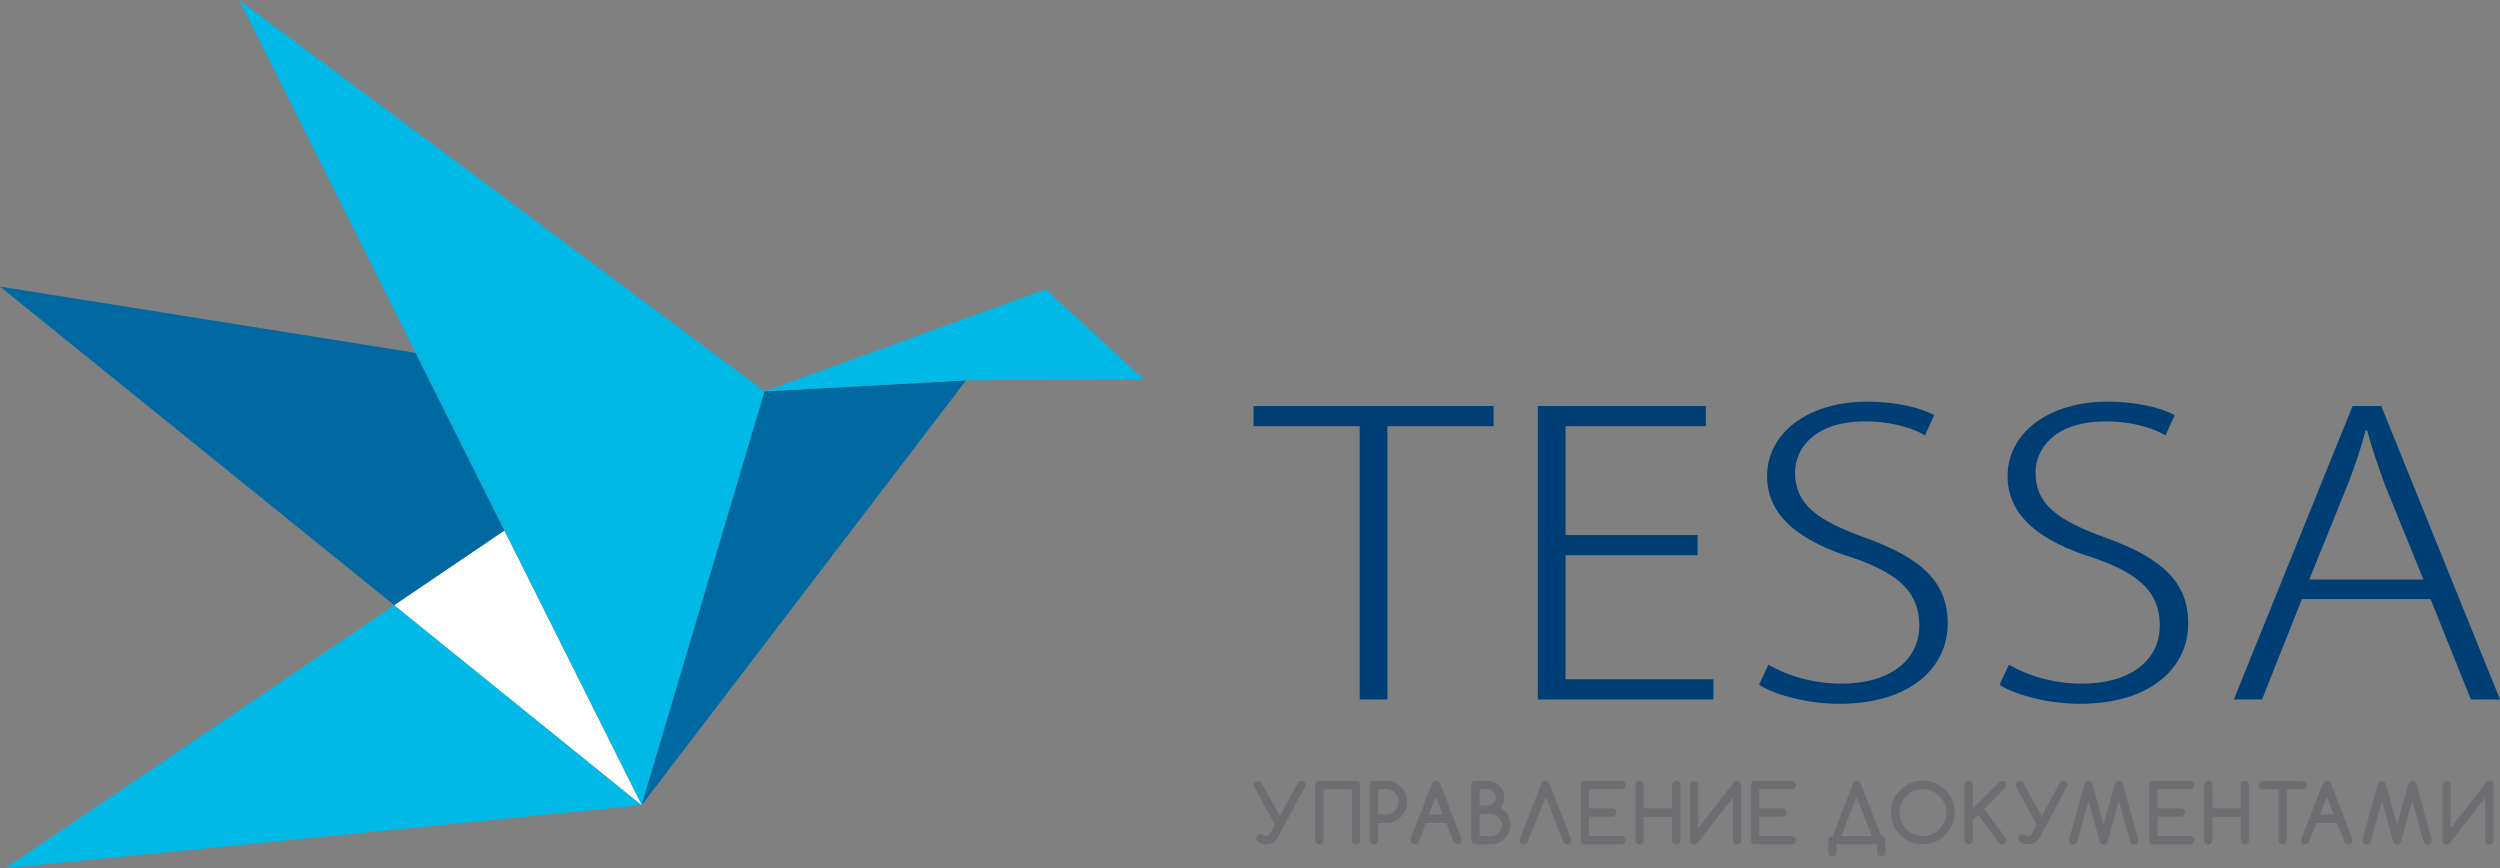
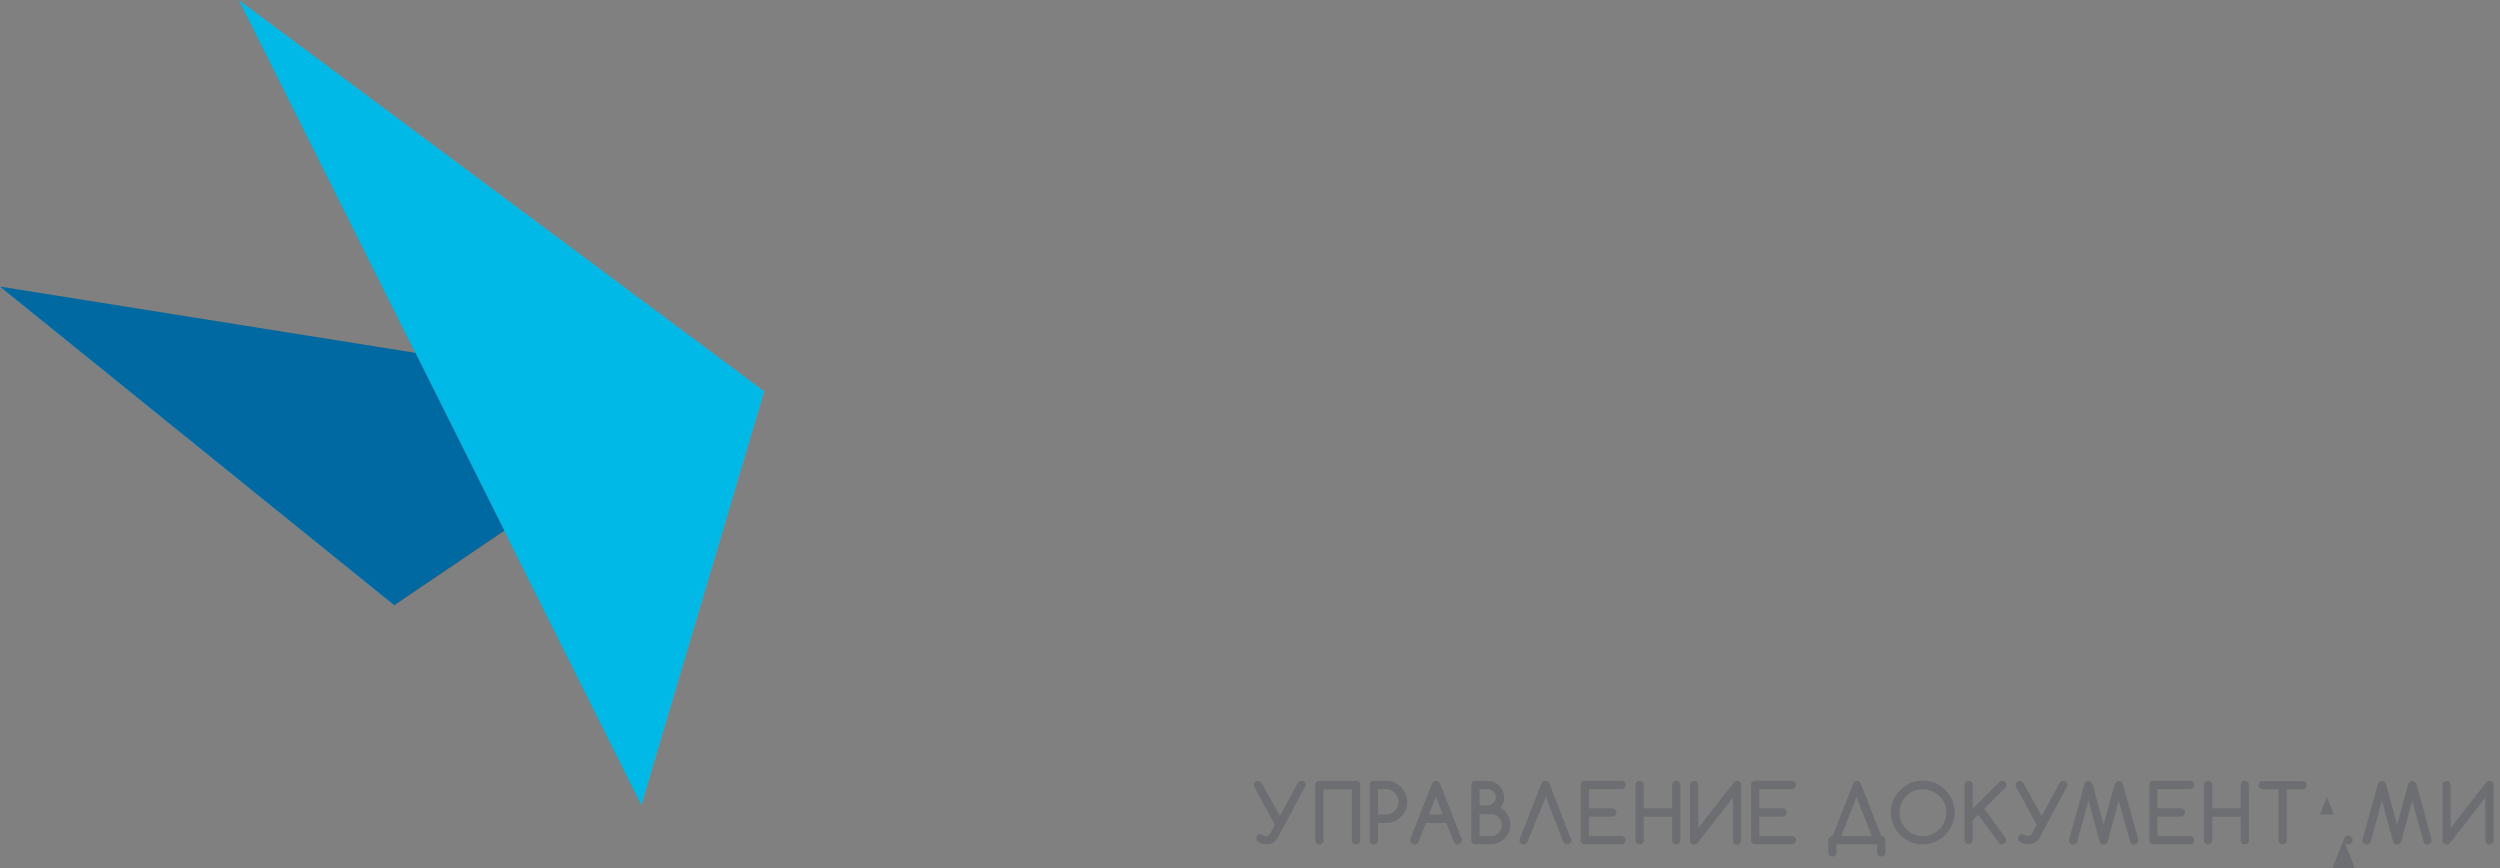
<svg xmlns="http://www.w3.org/2000/svg" id="Слой_1" viewBox="0 0 1090.5 378.7">
  <rect x="0" y="0" width="1090.5" height="378.7" fill="#808080" stroke="none" />
  <style>.st0{fill:#003f75}.st1,.st2{fill:#6d6e71}.st2,.st3,.st4,.st5{fill-rule:evenodd;clip-rule:evenodd}.st3{fill:#00b9e6}.st4{fill:#0069a2}.st5{fill:#fff}</style>
-   <path class="st0" d="M651.5 185.9h-46.3v119.2h-12.1V185.9h-46.3v-8.8h104.7v8.8zm95.9 119.2h-76.6v-128h73.3v8.8h-61.2v47.5h57.6v8.8h-57.6v54.1h64.5v8.8zm92.3-115.2c-4.1-2.5-13.5-6.1-26-6.1-22.7 0-30.7 12.3-30.7 22.3 0 13.8 9.4 20.7 29.9 28.2 24 8.6 36.7 18.7 36.7 37.6 0 19.4-16.4 35.1-47.3 35.1-12.9 0-27.5-3.5-35-8.3l4.1-8.8c8.2 4.9 19.7 8.3 31.8 8.3 21.3 0 34-10.3 34-25.3 0-14-8.2-22.4-28.7-29.5-22.9-7.1-37.7-18-37.7-35.7 0-18.9 18-32.5 43.6-32.5 13.7 0 24.2 3 29.3 5.9l-4 8.8zm104.9 0c-4.1-2.5-13.5-6.1-26-6.1-22.7 0-30.7 12.3-30.7 22.3 0 13.8 9.4 20.7 29.9 28.2 24 8.6 36.7 18.7 36.7 37.6 0 19.4-16.4 35.1-47.3 35.1-12.9 0-27.5-3.5-35-8.3l4.1-8.8c8.2 4.9 19.7 8.3 31.8 8.3 21.3 0 34-10.3 34-25.3 0-14-8.2-22.4-28.7-29.5-22.9-7.1-37.7-18-37.7-35.7 0-18.9 18-32.5 43.6-32.5 13.7 0 24.2 3 29.3 5.9l-4 8.8zm145.9 115.2h-12.7l-17.6-43.8h-56.1l-17.4 43.8h-12.3l51.8-128h12.5l51.8 128zm-33.4-52.3l-16.8-41.3c-3.3-8.9-5.7-16.4-7.8-23.8h-.6c-2 7.6-4.5 15-7.6 23.1l-17 42h49.8z" />
  <path class="st1" d="M1087.7 366.5v-24.1c0-.3 0-.5-.1-.7-.1-.2-.2-.4-.4-.6-.2-.2-.4-.3-.6-.4-.2-.1-.5-.1-.7-.1-.5 0-1 .2-1.4.7l-15.5 19.9v-18.7c0-.5-.2-.9-.5-1.3-.4-.4-.8-.5-1.3-.5s-.9.2-1.3.5c-.4.4-.5.8-.5 1.3v24.1c0 .3 0 .5.1.7.1.2.2.4.4.6.2.2.4.3.6.4.2.1.5.1.7.1.5 0 1-.2 1.4-.6l15.5-19.9v18.7c0 .5.2.9.5 1.3.4.4.8.5 1.3.5s.9-.2 1.3-.5c.3-.5.5-.9.5-1.4zm-53.6.6l4.9-17.8 4.9 17.8c.1.4.3.7.6.9.3.2.7.4 1.1.4.4 0 .7-.1 1-.3.3-.2.6-.5.7-.9l4.9-17.8 5 17.8c.1.3.2.5.4.7.4.4.8.5 1.3.5s.9-.2 1.3-.5c.3-.4.5-.8.5-1.3 0-.2-.1-.5-.1-.7l-6.5-23.7c-.2-.5-.4-.8-.7-1.1-.3-.3-.7-.4-1.1-.4-.5 0-1 .2-1.3.6l-.6.9-4.8 17.5-4.8-17.5c-.2-.5-.4-.8-.7-1.1-.3-.3-.7-.4-1.1-.4-.5 0-1 .2-1.3.6-.2.2-.4.5-.5.9l-6.6 23.7c-.1.3-.1.5-.1.7 0 .5.2.9.5 1.3.4.4.8.5 1.3.5s.9-.2 1.3-.5c.3-.3.4-.6.5-.8zm-29.7-22.8h-6.9v22.2c0 .5-.2.9-.5 1.3-.4.4-.8.5-1.3.5s-.9-.2-1.3-.5c-.4-.4-.5-.8-.5-1.3v-22.2H987c-.5 0-.9-.2-1.3-.5-.4-.4-.5-.8-.5-1.3s.2-.9.5-1.3c.4-.4.8-.5 1.3-.5h17.4c.5 0 .9.2 1.3.5.4.4.5.8.5 1.3s-.2.9-.5 1.3c-.4.3-.8.5-1.3.5zM981 366.5c0 .5-.2.9-.5 1.3-.4.4-.8.5-1.3.5s-.9-.2-1.3-.5c-.4-.4-.5-.8-.5-1.3v-10.2H965v10.2c0 .5-.2.9-.5 1.3-.4.4-.8.5-1.3.5s-.9-.2-1.3-.5c-.4-.4-.5-.8-.5-1.3v-24.1c0-.5.2-.9.5-1.3.4-.4.8-.5 1.3-.5s.9.2 1.3.5c.4.4.5.8.5 1.3v10.2h12.4v-10.2c0-.5.2-.9.5-1.3.4-.4.8-.5 1.3-.5s.9.2 1.3.5c.4.4.5.8.5 1.3v24.1zm-25.7-1.8c.5 0 .9.2 1.3.5.4.4.5.8.5 1.3s-.2.9-.5 1.3c-.4.4-.8.5-1.3.5h-16c-.3 0-.5 0-.7-.1-.2-.1-.4-.2-.6-.4-.2-.2-.3-.4-.4-.6-.1-.2-.1-.5-.1-.7v-24.1c0-.3 0-.5.1-.7.1-.2.2-.4.4-.6.2-.2.4-.3.6-.4.2-.1.5-.1.7-.1h16c.5 0 .9.2 1.3.5.4.4.5.8.5 1.3s-.2.9-.5 1.3c-.4.4-.8.5-1.3.5h-14.2v8.4h10.2c.5 0 .9.2 1.3.5.4.4.5.8.5 1.3s-.2.9-.5 1.3c-.4.4-.8.5-1.3.5h-10.2v8.4h14.2zm-49.2 2.4l4.9-17.8 4.9 17.8c.1.4.3.7.6.9.3.2.7.4 1.1.4.4 0 .7-.1 1-.3.3-.2.6-.5.7-.9l4.9-17.8 5 17.8c.1.3.2.5.4.7.4.4.8.5 1.3.5s.9-.2 1.3-.5c.3-.4.5-.8.5-1.3 0-.2-.1-.5-.1-.7l-6.5-23.7c-.2-.5-.4-.8-.7-1.1-.3-.3-.7-.4-1.1-.4-.5 0-1 .2-1.3.6l-.6.9-4.8 17.5-4.8-17.5c-.2-.5-.4-.8-.7-1.1-.3-.3-.7-.4-1.1-.4-.5 0-1 .2-1.3.6-.2.2-.4.5-.5.9l-6.6 23.7c-.1.3-.1.5-.1.7 0 .5.2.9.5 1.3.4.4.8.5 1.3.5s.9-.2 1.3-.5c.3-.3.4-.6.5-.8zm-15.5-11.2l7.8-14.4c.3-.6.9-.9 1.6-.9.3 0 .5 0 .7.1.2.1.4.2.6.4.2.2.3.4.4.6.1.2.1.5.1.7 0 .3-.1.6-.3.9l-11.8 22c-.6 1-1.4 1.8-2.2 2.3-.9.5-1.9.7-2.9.7-.5 0-1-.1-1.5-.2s-1-.3-1.4-.5c-.4-.2-.7-.5-1-.8-.3-.3-.4-.7-.4-1.1 0-.3 0-.5.1-.7.1-.2.2-.4.4-.6.2-.2.4-.3.6-.4.2-.1.5-.1.7-.1.2 0 .4 0 .6.1l.6.3.6.3c.2.1.4.1.6.1.4 0 .8-.1 1.1-.3.3-.2.6-.5.8-.9l2-3.7-8.9-16.4c-.2-.3-.3-.6-.3-.9 0-.3 0-.5.1-.7.1-.2.2-.4.4-.6.2-.2.4-.3.6-.4.2-.1.5-.1.7-.1.7 0 1.2.3 1.6.9l8 14.3zm-33.7-13.5c0-.5.2-.9.5-1.3.4-.4.8-.5 1.3-.5s.9.2 1.3.5c.4.4.5.8.5 1.3v10.3l11.5-11.5c.4-.4.8-.6 1.3-.6.3 0 .5 0 .7.1.2.1.4.2.6.4.2.2.3.4.4.6.1.2.1.5.1.7 0 .5-.2.9-.5 1.3l-9.1 9.1 9.3 12.6c.2.3.3.7.3 1 0 .2 0 .5-.1.7-.1.2-.2.4-.4.6-.2.2-.3.3-.6.4-.2.1-.5.2-.7.2-.7 0-1.2-.3-1.5-.8l-8.9-12.1-2.4 2.4v8.6c0 .5-.2.9-.5 1.3-.4.4-.8.5-1.3.5s-.9-.2-1.3-.5c-.4-.4-.5-.8-.5-1.3v-24zm-4.3 12c0 3.8-1.4 7.1-4.1 9.8-2.7 2.7-6 4.1-9.8 4.1-3.8 0-7.1-1.4-9.8-4.1-2.7-2.7-4.1-6-4.1-9.8 0-3.8 1.4-7.1 4.1-9.8 2.7-2.7 6-4.1 9.8-4.1 3.8 0 7.1 1.4 9.8 4.1 1.4 1.4 2.4 2.9 3.1 4.5.6 1.6 1 3.4 1 5.3zm-13.9-10.1c-1.4 0-2.7.2-3.9.7-1.2.5-2.3 1.3-3.3 2.3-1 1-1.8 2.1-2.2 3.3-.5 1.2-.7 2.5-.7 3.9 0 2.8 1 5.2 3 7.2s4.4 3 7.2 3 5.2-1 7.2-3 3-4.4 3-7.2-1-5.2-3-7.2c-2.1-2-4.5-3-7.3-3zm-16.3 22.2v5.3c0 .3 0 .5-.1.7-.1.2-.2.4-.4.6-.2.2-.4.3-.6.4-.2.1-.5.1-.7.1s-.5 0-.7-.1c-.2-.1-.4-.2-.6-.4-.2-.2-.3-.4-.4-.6-.1-.2-.1-.5-.1-.7v-3.5h-17.7v3.5c0 .3-.1.5-.1.7-.1.2-.2.4-.4.6-.2.2-.4.3-.6.4-.2.1-.5.1-.7.1-.3 0-.5 0-.7-.1-.2-.1-.4-.2-.6-.4-.2-.2-.3-.4-.4-.6-.1-.2-.1-.5-.1-.7v-5.3c0-.3 0-.5.1-.7.1-.2.2-.4.4-.6.2-.2.4-.3.6-.4.2-.1.5-.1.8-.1l8.9-22.8c.2-.4.4-.8.7-1 .3-.2.7-.3 1-.3.5 0 .9.1 1.1.4.3.3.5.6.6.9l8.9 22.8c.3 0 .5 0 .8.1.2.1.4.2.6.4.2.2.3.4.4.6v.7zm-19.2-1.8h13.3l-6.7-17.1-6.6 17.1zm-21.6 0c.5 0 .9.2 1.3.5.4.4.5.8.5 1.3s-.2.9-.5 1.3c-.4.4-.8.5-1.3.5h-16c-.3 0-.5 0-.7-.1-.2-.1-.4-.2-.6-.4-.2-.2-.3-.4-.4-.6-.1-.2-.1-.5-.1-.7v-24.1c0-.3 0-.5.1-.7.1-.2.2-.4.4-.6.2-.2.4-.3.6-.4.2-.1.5-.1.7-.1h16c.5 0 .9.2 1.3.5.4.4.5.8.5 1.3s-.2.9-.5 1.3c-.4.4-.8.5-1.3.5h-14.2v8.4h10.2c.5 0 .9.2 1.3.5.4.4.5.8.5 1.3s-.2.9-.5 1.3c-.4.4-.8.5-1.3.5h-10.2v8.4h14.2zm-22.1 1.8v-24.1c0-.3 0-.5-.1-.7-.1-.2-.2-.4-.4-.6-.2-.2-.4-.3-.6-.4-.2-.1-.5-.1-.7-.1-.5 0-1 .2-1.4.7l-15.5 19.9v-18.7c0-.5-.2-.9-.5-1.3-.4-.4-.8-.5-1.3-.5s-.9.2-1.3.5c-.4.4-.5.8-.5 1.3v24.1c0 .3 0 .5.1.7.1.2.2.4.4.6.2.2.4.3.6.4.2.1.5.1.7.1.5 0 1-.2 1.4-.6l15.5-19.9v18.7c0 .5.2.9.5 1.3.4.4.8.5 1.3.5s.9-.2 1.3-.5c.3-.5.5-.9.5-1.4zm-26.5 0c0 .5-.2.9-.5 1.3-.4.4-.8.5-1.3.5s-.9-.2-1.3-.5c-.4-.4-.5-.8-.5-1.3v-10.2H717v10.2c0 .5-.2.9-.5 1.3-.4.4-.8.5-1.3.5s-.9-.2-1.3-.5c-.4-.4-.5-.8-.5-1.3v-24.1c0-.5.2-.9.5-1.3.4-.4.8-.5 1.3-.5s.9.2 1.3.5c.4.4.5.8.5 1.3v10.2h12.4v-10.2c0-.5.2-.9.5-1.3.4-.4.8-.5 1.3-.5s.9.2 1.3.5c.4.4.5.8.5 1.3v24.1zm-25.7-1.8c.5 0 .9.2 1.3.5.4.4.5.8.5 1.3s-.2.9-.5 1.3c-.4.4-.8.5-1.3.5h-16c-.3 0-.5 0-.7-.1-.2-.1-.4-.2-.6-.4-.2-.2-.3-.4-.4-.6-.1-.2-.1-.5-.1-.7v-24.1c0-.3 0-.5.1-.7.1-.2.2-.4.4-.6.2-.2.4-.3.6-.4.2-.1.5-.1.7-.1h16c.5 0 .9.2 1.3.5.4.4.5.8.5 1.3s-.2.9-.5 1.3c-.4.4-.8.5-1.3.5h-14.2v8.4h10.2c.5 0 .9.2 1.3.5.4.4.5.8.5 1.3s-.2.9-.5 1.3c-.4.4-.8.5-1.3.5h-10.2v8.4h14.2zm-41 2.5c-.4.8-.9 1.1-1.7 1.1-.3 0-.5 0-.7-.1-.2-.1-.4-.2-.6-.4-.2-.2-.3-.4-.4-.6-.1-.2-.1-.5-.1-.7 0-.2 0-.5.2-.7l9.3-23.9c.4-.9 1-1.3 1.8-1.3s1.4.4 1.8 1.3l9.3 23.9c.1.2.2.5.2.7 0 .3 0 .5-.1.7-.1.2-.2.4-.4.6-.2.2-.4.3-.6.4-.2.1-.5.1-.7.1-.8 0-1.4-.4-1.7-1.1l-7.6-19.7-8 19.7zm-17.4-26.6c1 0 1.9.2 2.8.6.9.4 1.6.9 2.3 1.5.7.7 1.2 1.4 1.5 2.3.4.9.6 1.8.6 2.8 0 1.8-.5 3.3-1.6 4.6.7.4 1.3.9 1.9 1.4.5.5 1 1.1 1.3 1.8.4.6.6 1.3.8 2 .2.7.3 1.4.3 2.2 0 1.2-.2 2.3-.7 3.3-.4 1-1.1 1.9-1.8 2.7-.8.8-1.7 1.4-2.7 1.8-1 .5-2.1.7-3.3.7h-6.7c-.3 0-.5 0-.7-.1-.2-.1-.4-.2-.6-.4-.2-.2-.3-.4-.4-.6-.1-.2-.1-.5-.1-.7v-24.1c0-.3 0-.5.1-.7.1-.2.2-.4.4-.6.2-.2.4-.3.6-.4.2-.1.5-.1.7-.1h5.3zm-3.5 3.7v7h3.5c.5 0 .9-.1 1.4-.3.4-.2.8-.4 1.1-.8.3-.3.6-.7.8-1.1.2-.4.3-.9.3-1.4 0-.5-.1-.9-.3-1.3-.2-.4-.4-.8-.8-1.1-.3-.3-.7-.6-1.1-.8-.4-.2-.9-.3-1.3-.3h-3.6v.1zm0 10.7v9.7h4.9c.7 0 1.3-.1 1.9-.4.6-.3 1.1-.6 1.5-1 .4-.4.8-1 1-1.5.3-.6.4-1.2.4-1.9s-.1-1.3-.4-1.9c-.3-.6-.6-1.1-1-1.5-.4-.4-1-.8-1.5-1-.6-.3-1.2-.4-1.9-.4h-4.9zm-30.1 10.7l9.3-23.8c.4-.8 1-1.3 1.8-1.3s1.4.4 1.8 1.3l9.3 23.9c.1.2.1.5.1.7 0 .5-.2.9-.5 1.3-.4.4-.8.5-1.3.5s-.9-.2-1.3-.5c-.2-.2-.3-.4-.4-.6l-3.2-8.2H622l-3.2 8.2c-.1.2-.2.4-.4.6-.4.4-.8.5-1.3.5s-.9-.2-1.3-.5c-.4-.4-.5-.8-.5-1.3-.2-.3-.1-.6 0-.8zm14-10.4l-3-7.8-3 7.8h6zm-31.8 11.2v-24.1c0-.3 0-.5.1-.7.1-.2.2-.4.4-.6.2-.2.4-.3.6-.4.2-.1.5-.1.7-.1h5.3c.8 0 1.6.1 2.4.3.8.2 1.5.5 2.2.9.7.4 1.3.9 1.9 1.5.6.6 1.1 1.2 1.5 1.9.4.7.7 1.4.9 2.2.2.8.3 1.6.3 2.4 0 2.5-.9 4.7-2.7 6.5-1.8 1.8-4 2.7-6.5 2.7h-3.5v7.5c0 .5-.2.9-.5 1.3-.4.4-.8.5-1.3.5s-.9-.2-1.3-.5c-.4-.4-.5-.8-.5-1.3zm3.6-22.2v11h3.5c.8 0 1.5-.1 2.1-.4.7-.3 1.2-.7 1.7-1.2s.9-1.1 1.2-1.7c.3-.7.4-1.4.4-2.2 0-.8-.1-1.5-.4-2.2-.3-.7-.7-1.3-1.2-1.8s-1.1-.9-1.8-1.2c-.7-.3-1.4-.4-2.1-.4h-3.4zm-9.6-3.7c.3 0 .5 0 .7.1.2.1.4.2.6.4.2.2.3.4.4.6.1.2.1.5.1.7v24.1c0 .3 0 .5-.1.7-.1.2-.2.4-.4.6-.2.2-.4.3-.6.4-.2.1-.5.1-.7.1-.3 0-.5 0-.7-.1-.2-.1-.4-.2-.6-.4-.2-.2-.3-.4-.4-.6-.1-.2-.1-.5-.1-.7v-22.2h-12.4v22.2c0 .3 0 .5-.1.7-.1.2-.2.4-.4.6-.2.2-.4.3-.6.4-.2.1-.5.1-.7.1-.3 0-.5 0-.7-.1-.2-.1-.4-.2-.6-.4-.2-.2-.3-.4-.4-.6-.1-.2-.1-.5-.1-.7v-24.1c0-.3 0-.5.1-.7.1-.2.2-.4.4-.6.2-.2.4-.3.6-.4.2-.1.5-.1.7-.1h16z" />
-   <path class="st2" d="M1019.5 359l3.2 8.2c.1.2.2.4.4.6.3.4.8.5 1.3.5s.9-.2 1.3-.5c.4-.4.5-.8.5-1.3 0-.3 0-.5-.1-.7l-9.3-23.9c-.3-.8-.9-1.3-1.8-1.3-.8 0-1.4.4-1.8 1.3l-9.3 23.8c-.1.3-.2.6-.2.8 0 .5.2.9.5 1.3.4.4.8.5 1.3.5s.9-.2 1.3-.5c.2-.2.3-.4.4-.6l3.2-8.2h9.1zm-4.5-11.5l3 7.8h-6l3-7.8z" />
+   <path class="st2" d="M1019.5 359l3.2 8.2c.1.2.2.4.4.6.3.4.8.5 1.3.5s.9-.2 1.3-.5c.4-.4.5-.8.5-1.3 0-.3 0-.5-.1-.7c-.3-.8-.9-1.3-1.8-1.3-.8 0-1.4.4-1.8 1.3l-9.3 23.8c-.1.3-.2.6-.2.8 0 .5.2.9.5 1.3.4.4.8.5 1.3.5s.9-.2 1.3-.5c.2-.2.3-.4.4-.6l3.2-8.2h9.1zm-4.5-11.5l3 7.8h-6l3-7.8z" />
  <path class="st1" d="M558.3 355.9l7.8-14.4c.3-.6.9-.9 1.6-.9.3 0 .5 0 .7.1.2.1.4.2.6.4.2.2.3.4.4.6.1.2.1.5.1.7 0 .3-.1.6-.3.9l-11.8 22c-.6 1-1.4 1.8-2.2 2.3-.9.5-1.9.7-2.9.7-.5 0-1-.1-1.5-.2s-1-.3-1.4-.5c-.4-.2-.7-.5-1-.8-.3-.3-.4-.7-.4-1.1 0-.3 0-.5.1-.7.1-.2.2-.4.4-.6.2-.2.4-.3.6-.4.2-.1.5-.1.7-.1.2 0 .4 0 .6.1l.6.3.6.3c.2.1.4.1.6.1.4 0 .8-.1 1.1-.3.3-.2.6-.5.8-.9l2-3.7-8.9-16.4c-.2-.3-.3-.6-.3-.9 0-.3 0-.5.1-.7.1-.2.2-.4.4-.6.2-.2.4-.3.6-.4.2-.1.5-.1.7-.1.7 0 1.2.3 1.6.9l8 14.3z" />
  <path class="st3" d="M333.5 170.7l-53.6 180.5L104.3 0z" />
-   <path class="st4" d="M333.5 170.7l87.9-4.8-141.5 185.3z" />
-   <path class="st3" d="M333.5 170.7l87.9-4.8 77.4-.6-42.7-39.1zM172 264L2.4 378.7l277.5-27.5z" />
  <path class="st4" d="M172 264L0 125l181.2 28.9 38.8 77.6z" />
-   <path class="st5" d="M172 264l107.9 87.2L220 231.5z" />
</svg>